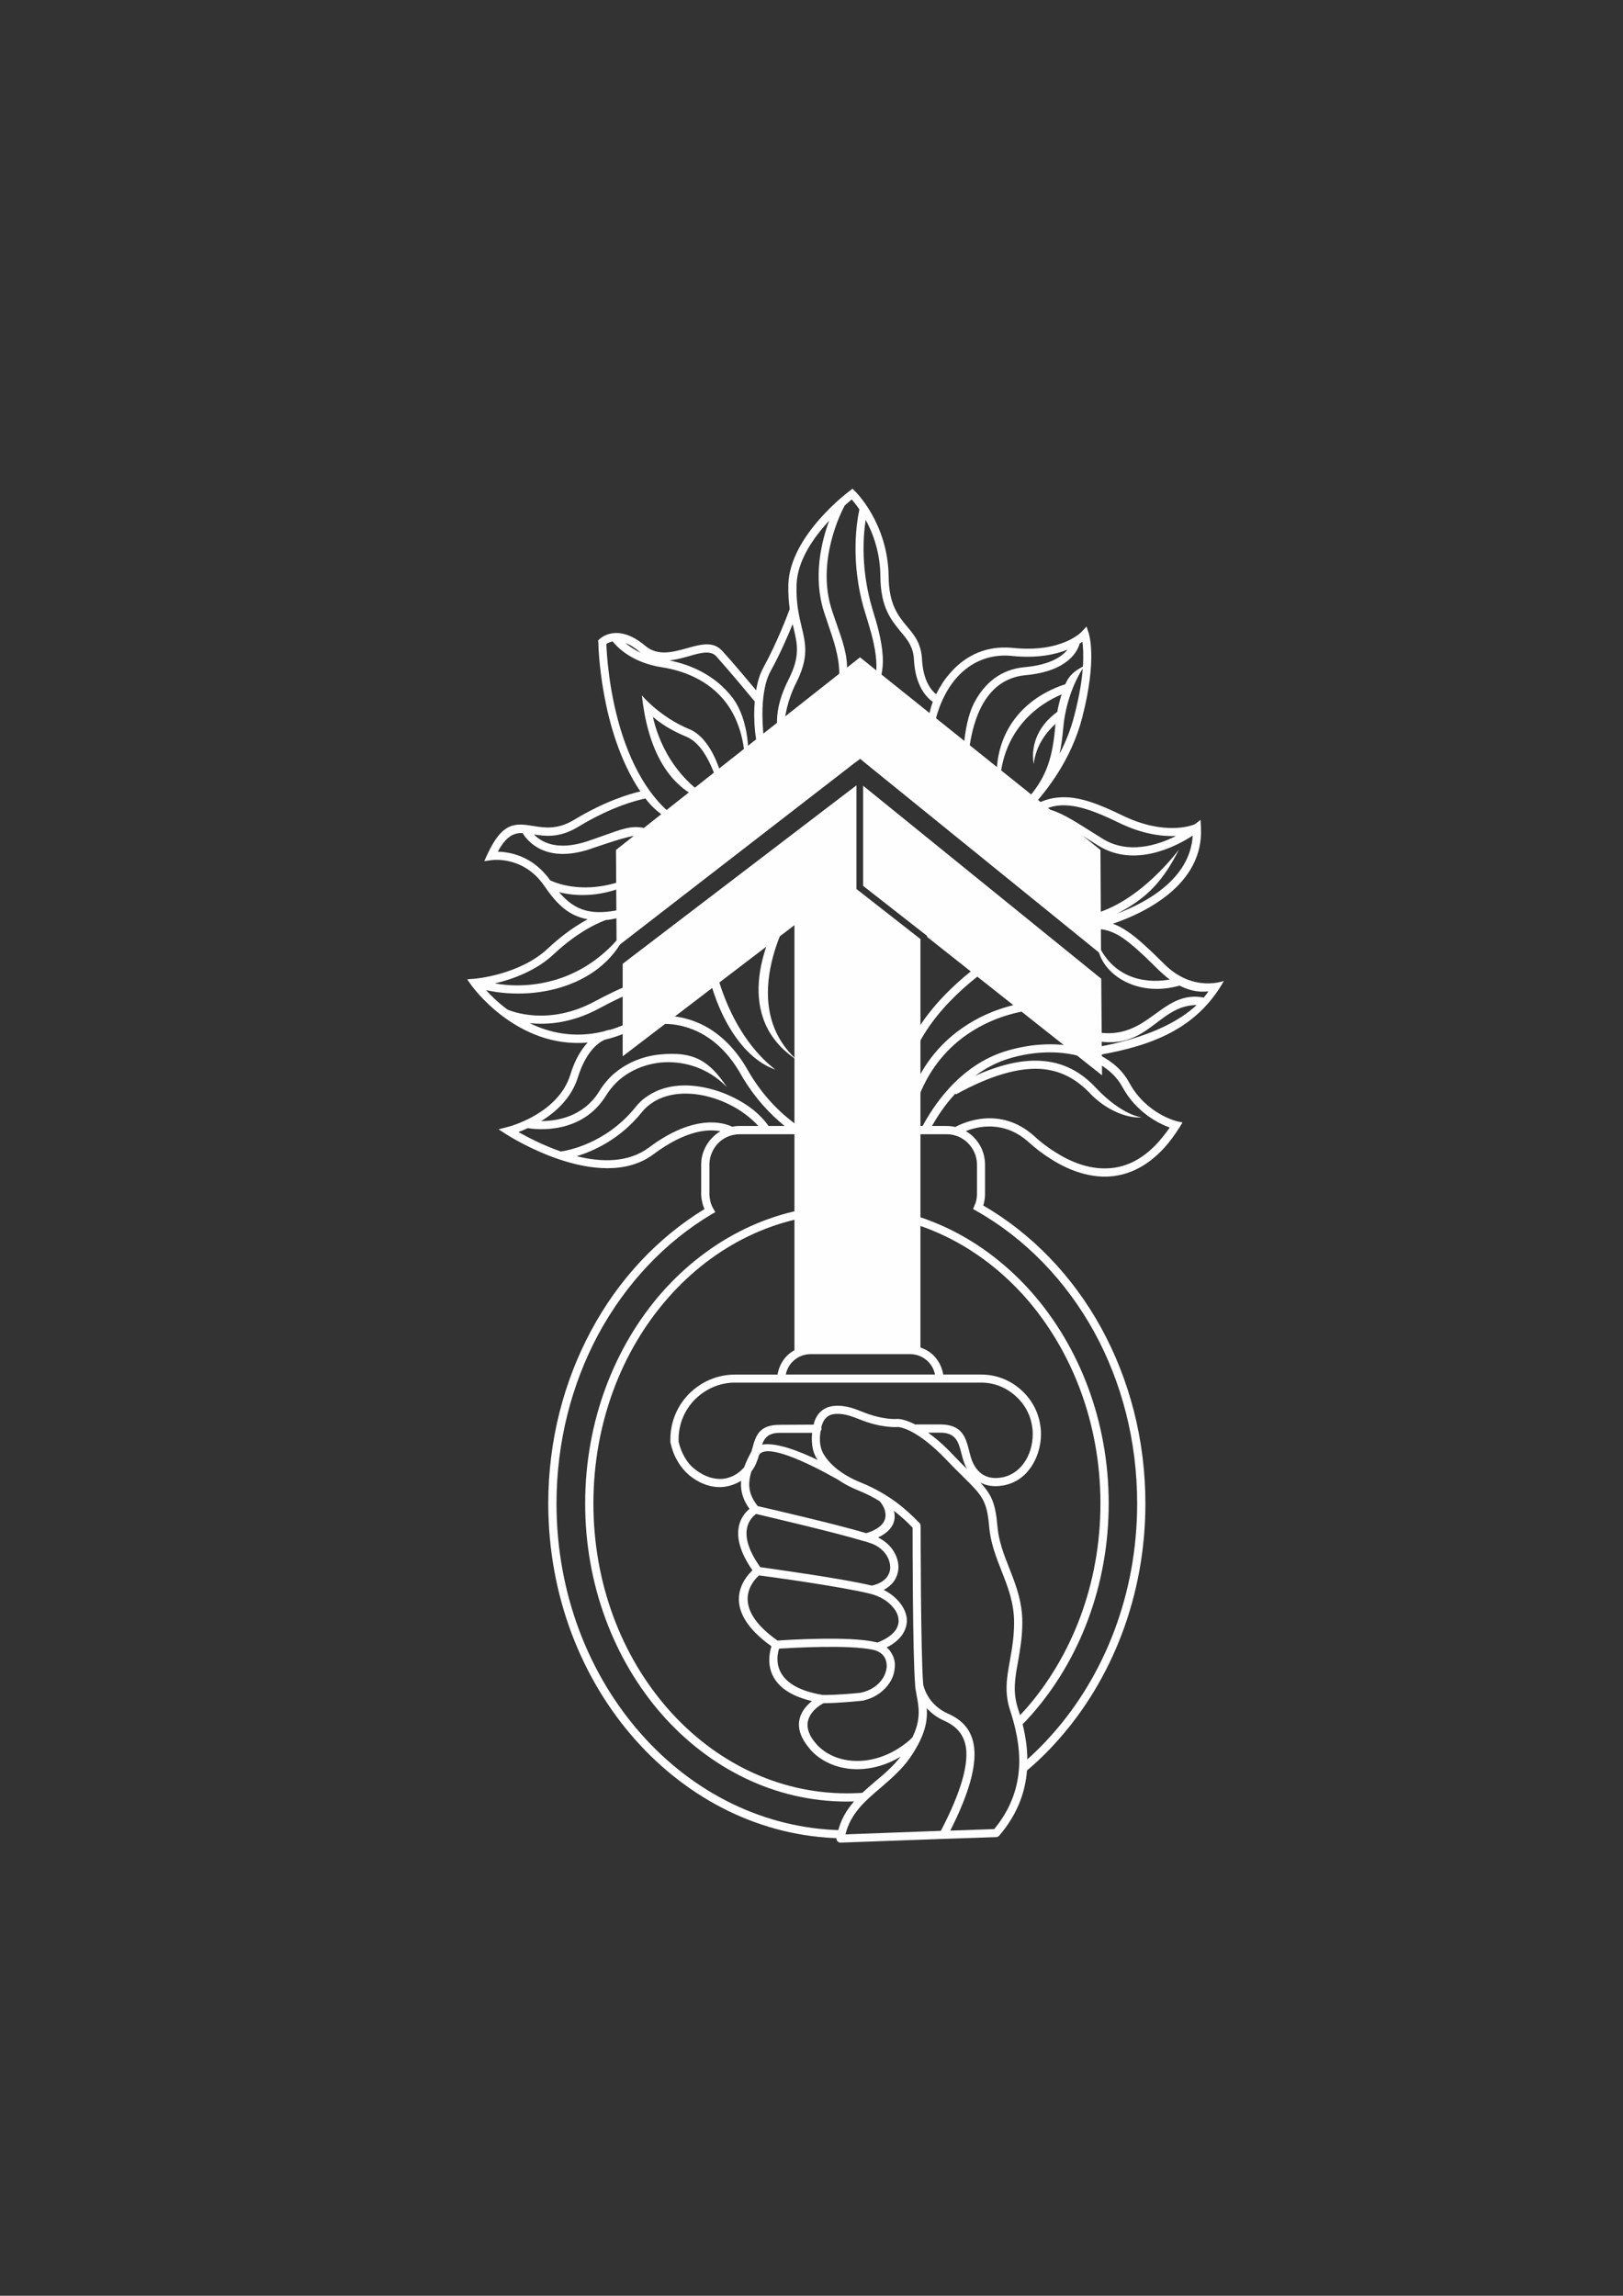
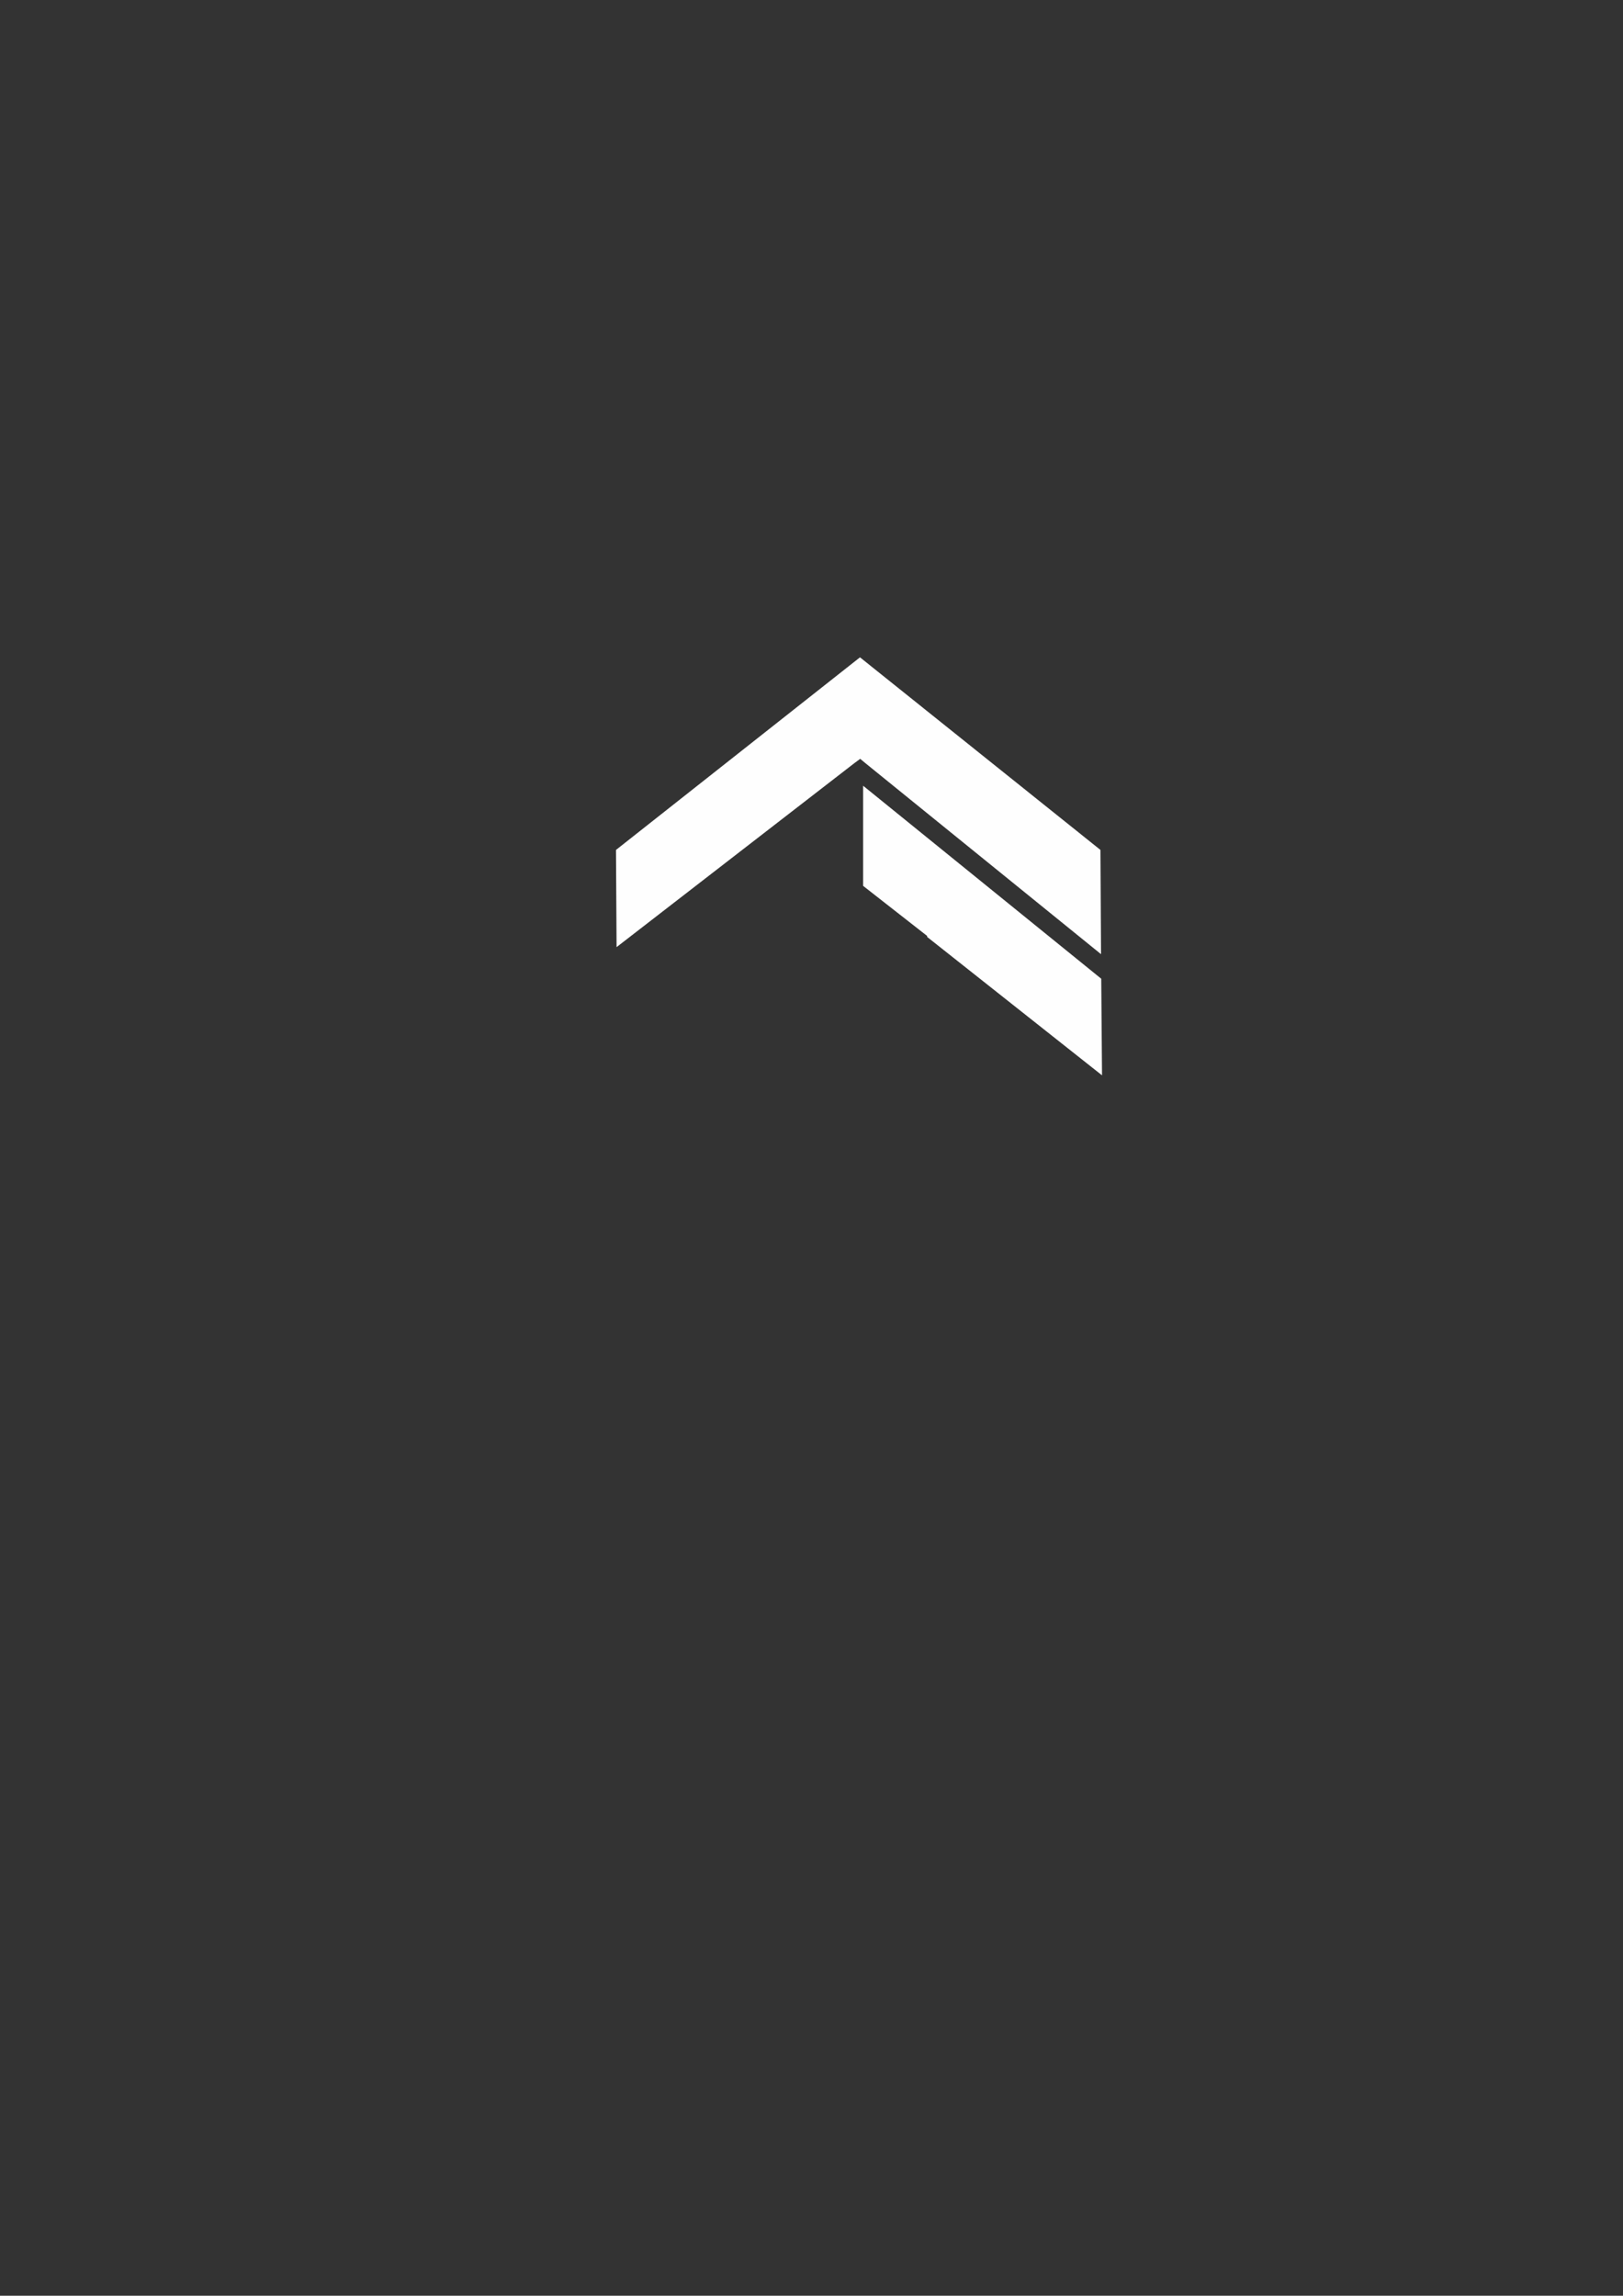
<svg xmlns="http://www.w3.org/2000/svg" xml:space="preserve" width="8.268in" height="11.693in" version="1.0" style="shape-rendering:geometricPrecision; text-rendering:geometricPrecision; image-rendering:optimizeQuality; fill-rule:evenodd; clip-rule:evenodd" viewBox="0 0 8268 11693">
  <rect x="0" y="0" width="8268" height="11693" fill="#333333" stroke="none" />
  <defs>
    <style type="text/css">
   
    .fil1 {fill:#FEFEFE}
    .fil0 {fill:#FEFEFE;fill-rule:nonzero}
   
  </style>
  </defs>
  <g id="Layer_x0020_1">
-     <path class="fil0" d="M4044 4623c-1,2 -307,484 16,776 -318,-208 -183,-587 -51,-798l35 22zm1510 947c-69,-73 -151,-120 -258,-126 -110,-5 -248,32 -426,130l-3 -5 0 1c-55,59 -94,120 -119,165l75 0c15,0 30,2 44,5 40,-22 228,-109 401,46 32,30 69,58 109,83 77,49 166,84 257,82 89,-1 182,-39 268,-135 19,-22 38,-46 57,-73 -53,-19 -170,-75 -242,-208 -43,-78 -123,-131 -222,-157 -104,-27 -228,-24 -350,12 -68,20 -126,52 -177,89 131,-58 238,-81 330,-76 120,6 211,58 286,139 135,142 233,149 233,149 -79,7 -188,-42 -263,-121zm-1786 165l95 0c-14,-16 -31,-32 -50,-47 -63,-52 -149,-93 -238,-110 -87,-16 -175,-9 -245,34 -23,14 -44,32 -62,55 -111,137 -246,196 -330,222 125,31 262,34 366,-43 240,-180 390,-125 426,-107 12,-3 25,-4 38,-4zm147 0l82 0c-70,-57 -154,-142 -224,-265 -56,-99 -123,-161 -187,-199 -98,-57 -191,-60 -238,-53l-6 -41c52,-8 157,-5 265,58 70,42 142,109 202,215 82,144 184,234 257,285l634 0c26,-48 70,-121 136,-193 72,-78 169,-154 297,-191 130,-38 261,-42 372,-13 6,1 11,3 17,5 41,-5 388,-49 574,-224 -229,1 -261,317 -666,131l18 -38c388,179 433,-179 684,-131 9,-10 17,-21 24,-32 -35,5 -87,2 -147,-29 -226,65 -415,-69 -419,-219 89,205 279,205 369,188 -18,-13 -36,-29 -55,-47 -79,-78 -135,-131 -185,-165 -48,-32 -90,-46 -142,-46l0 -21 -3 -13c-3,1 -6,1 -9,2l-10 -40c250,-57 450,-331 451,-332 -76,150 -156,246 -315,326 145,-54 372,-175 385,-397 -81,53 -295,167 -481,51 -15,-9 -35,-22 -54,-34 -129,-81 -189,-119 -279,-117 -29,21 -58,49 -88,84l-32 -27c16,-18 31,-34 46,-49 -9,2 -18,4 -28,6l-9 -41c12,-2 23,-5 34,-7 60,-61 103,-114 133,-176 31,-64 48,-137 57,-238 0,-7 1,-14 2,-21 -41,37 -100,106 -111,205 -18,-107 33,-204 120,-266 6,-34 14,-63 22,-89 -99,41 -345,182 -313,553 -68,-281 63,-517 332,-605 22,-53 59,-74 99,-95 0,0 -93,122 -110,322 -4,47 -10,89 -18,127 30,-58 57,-123 75,-195 54,-206 48,-324 41,-375 -5,3 -9,6 -14,9 -9,34 -55,141 -276,161 -106,10 -179,71 -226,163 -56,111 -76,266 -69,432 -38,-118 -24,-340 32,-451 54,-104 137,-174 260,-185 131,-12 190,-55 217,-89 -62,25 -155,45 -282,32 -11,-1 -21,-2 -30,-2 -106,-2 -194,44 -258,119 -84,100 -120,239 -123,367 -26,-74 -22,-177 7,-250 -30,-21 -89,-79 -96,-214 -3,-67 -34,-104 -68,-144 -48,-59 -102,-123 -103,-280 -1,-122 -37,-220 -75,-289 -13,82 -26,256 36,460 38,123 106,346 -27,437 90,-114 26,-301 -12,-425 -81,-263 -39,-479 -29,-525 -15,-23 -30,-40 -39,-51 -9,7 -21,18 -36,31 -16,30 -147,284 -65,533 61,187 136,316 3,484 74,-174 14,-300 -42,-471 -59,-180 -15,-361 25,-469 -78,84 -163,203 -166,327 -3,93 12,156 25,211 22,90 38,159 -27,288 -99,195 -57,394 -57,395 -55,-153 -60,-256 19,-414 59,-116 44,-178 25,-259 -2,-7 -3,-14 -5,-21 -25,61 -65,154 -112,239 -31,56 -42,137 -42,222 0,114 22,233 46,305 -72,-79 -87,-201 -88,-305 0,-23 1,-45 3,-67 -24,-29 -126,-152 -196,-230 -29,-32 -81,-18 -139,-1 -32,9 -65,18 -99,22 105,21 234,74 323,193 77,104 96,289 61,410 10,-176 -31,-299 -94,-385 -90,-121 -226,-167 -327,-183 -154,-23 -230,-103 -253,-132 -15,3 -26,9 -32,13 3,88 39,747 444,940 -101,-27 -180,-67 -245,-153 -38,8 -167,38 -342,144 -94,57 -165,49 -226,39 36,38 117,87 275,34l8 -3c225,-75 231,-110 443,11 -162,-61 -189,-52 -430,29l-8 3c-230,77 -322,-42 -346,-81 -44,-1 -83,15 -126,95 60,1 179,21 267,146 32,15 237,104 519,-71 -105,125 -317,173 -474,131 41,48 83,80 138,94 75,19 177,4 334,-52 -53,50 -161,95 -233,100 -17,6 -131,47 -267,175 -92,86 -214,128 -299,148 160,29 470,12 686,-303 -98,304 -456,398 -731,337 25,28 62,64 109,99 16,7 207,87 446,-42 264,-142 365,-136 365,-136l-1 42c-1,0 -91,-6 -344,131 -140,75 -265,84 -353,74 101,50 228,78 375,43 17,-6 30,-9 36,-9 54,-16 109,-41 167,-76l22 36c-77,46 -150,75 -218,91 -37,17 -96,64 -136,191 -33,106 -112,177 -187,223 80,0 215,-21 296,-152 16,-27 36,-51 57,-73 67,-65 157,-105 251,-114 170,-17 251,29 342,166 -25,-26 -53,-48 -82,-66 -80,-49 -170,-67 -256,-59 -85,9 -166,44 -226,103 -19,19 -36,40 -51,64 -124,202 -357,174 -399,167 -18,8 -34,15 -48,20 45,25 124,67 216,99 29,-4 227,-37 379,-224 21,-27 45,-48 72,-64 79,-50 179,-58 275,-39 95,18 188,62 257,117 30,25 56,52 75,80zm1005 26c15,9 29,19 41,32 35,35 57,84 57,138l0 150c0,13 -1,26 -4,39 -1,7 -3,13 -5,20 247,143 455,359 600,622 143,261 226,567 226,896 0,470 -170,896 -445,1205 -55,62 -114,119 -178,171 3,-19 5,-39 5,-58 50,-44 98,-91 142,-141 268,-301 434,-717 434,-1177 0,-322 -80,-621 -220,-876 -145,-262 -353,-476 -600,-615l-16 -9 7 -17c4,-9 8,-19 10,-29 2,-10 3,-20 3,-31l0 -150c0,-42 -18,-81 -46,-109 -28,-28 -66,-45 -108,-45l-690 0c18,9 29,14 29,14l-16 38c-1,0 -38,-15 -92,-52l-286 0c-42,0 -81,17 -109,45 -27,28 -45,67 -45,109l0 150c0,13 2,26 5,39 3,12 8,25 15,36l10 18 -18 10c-239,142 -439,355 -579,614 -134,251 -212,545 -212,860 0,460 166,876 434,1177 263,296 624,480 1024,487 -5,14 -8,28 -8,41 -409,-8 -778,-198 -1047,-500 -275,-309 -445,-735 -445,-1205 0,-322 80,-623 218,-880 139,-260 339,-474 578,-620 -4,-9 -8,-18 -10,-28 -4,-16 -7,-32 -7,-49l0 -150c0,-54 23,-103 58,-138 12,-12 25,-23 40,-31 -59,-12 -174,-8 -341,117 -277,206 -748,-101 -749,-101l-40 -26 46 -12c1,0 256,-64 319,-265 24,-79 57,-131 89,-165 -364,32 -592,-291 -593,-292l-21 -30 37 -3c0,0 230,-18 375,-155 78,-73 150,-120 202,-148 -6,-1 -12,-2 -19,-4 -86,-21 -143,-79 -203,-167 -107,-155 -267,-130 -268,-130l-37 5 16 -35c78,-169 146,-158 234,-144 56,9 122,20 207,-31 159,-96 282,-132 338,-145 -208,-309 -214,-758 -214,-760l-1 -9 6 -6c1,0 87,-91 235,34 63,53 141,31 210,12 71,-20 135,-38 181,13 57,62 131,151 173,201 7,-44 19,-84 38,-118 68,-124 123,-268 133,-296 -5,-35 -8,-76 -7,-124 7,-252 312,-478 313,-478l14 -11 13 13c0,0 168,162 171,435 1,141 49,200 93,253 39,46 73,88 77,169 6,110 48,158 72,177 19,-38 41,-74 68,-104 72,-85 170,-137 290,-134 11,0 22,1 33,2 252,26 351,-83 351,-83l24 -26 11 33c0,1 46,127 -33,431 -55,215 -184,376 -255,453 47,-30 95,-45 146,-47 90,-5 188,31 311,91 215,105 354,54 372,46l29 -22 2 39c15,294 -293,437 -449,490 24,8 48,21 73,38 53,35 111,90 191,169 147,145 302,84 302,84 -138,245 -369,330 -635,377 66,33 120,80 153,142 87,160 243,196 243,196l28 6 -15 25c-25,39 -50,73 -76,102 -95,105 -198,147 -299,149 -99,1 -196,-36 -279,-89 -42,-26 -81,-56 -115,-87 -124,-111 -256,-81 -320,-56zm-606 378c369,0 702,171 944,446 241,275 390,654 390,1073 0,418 -149,797 -390,1072 -20,23 -41,45 -62,66 -4,-17 -9,-33 -14,-45 16,-16 30,-32 45,-48 234,-268 379,-637 379,-1045 0,-409 -145,-778 -379,-1046 -234,-266 -557,-431 -913,-431 -356,0 -679,165 -912,431 -235,268 -379,637 -379,1046 0,408 144,777 379,1045 233,266 556,431 912,431 41,0 82,-2 122,-6 -12,12 -27,27 -43,45 -26,2 -53,3 -79,3 -368,0 -702,-170 -944,-446 -240,-275 -389,-654 -389,-1072 0,-419 149,-798 389,-1073 242,-275 576,-446 944,-446zm-1044 -2597c0,0 91,110 242,172 135,56 197,306 192,441 -5,-10 -11,-32 -19,-62 -26,-100 -76,-294 -189,-341 -81,-33 -135,-71 -170,-101 24,108 102,326 345,447 -278,-45 -375,-312 -401,-556zm2058 577c67,13 130,53 235,119 15,9 30,19 54,34 131,81 280,33 374,-14 -71,3 -172,-9 -294,-69 -117,-57 -210,-91 -292,-87 -26,1 -52,7 -77,17zm-8 1022c-87,-1 -245,27 -389,125 -97,66 -188,165 -246,308l-38 -15c61,-153 158,-257 261,-327 152,-104 320,-134 413,-132l-1 41zm-253 -230c-1,1 -299,186 -411,457l-38 -16c117,-283 426,-476 427,-476l22 35zm-1802 -1586c-1,-1 -3,-2 -4,-3 -28,-24 -53,-39 -75,-47 19,16 44,34 79,50zm382 1612c0,1 65,326 303,511 -190,-67 -306,-317 -344,-502l41 -9z" />
-     <path class="fil1" d="M4662 8585c0,-1 0,-2 0,-3 -13,-160 -13,-727 -13,-801 -26,-28 -58,-57 -95,-86 11,44 1,97 -81,136 37,18 66,45 83,76 14,25 21,51 21,77 -1,26 -9,52 -27,75 -12,15 -28,28 -48,39 32,16 60,38 80,63 20,24 33,51 37,79 3,28 -3,57 -22,85 -16,24 -42,47 -80,66 11,9 20,20 26,32 13,21 18,46 15,72 -2,25 -10,51 -25,74 -26,41 -70,76 -130,91 -2,1 -5,2 -8,2 -116,12 -182,13 -200,13 -23,12 -137,80 -47,195 1,1 1,1 1,1 5,7 11,13 16,19 53,54 127,80 207,79 80,-1 167,-31 242,-90 1,-1 1,-1 2,-1 11,-9 22,-19 32,-29 45,-93 33,-153 21,-217 -1,-4 -1,-8 -3,-18 -2,-7 -3,-16 -4,-29l0 0zm-1490 -3676l1191 -909 0 528 326 255 0 2080c25,9 48,22 66,40 26,26 44,60 50,98l194 0c83,0 159,34 214,89 56,55 90,131 90,215 0,62 -20,127 -57,176 -33,45 -81,77 -142,86 -46,7 -82,-1 -110,-16 57,62 77,105 87,221 6,77 33,145 60,214 33,84 67,170 67,277 0,79 -12,142 -22,201l0 0c-15,82 -28,153 0,239 26,77 52,179 47,291 -4,114 -41,237 -143,356 -4,4 -9,7 -15,7l-267 9c-1,0 -2,0 -2,0l-523 19 0 0 0 0c-1,0 -1,0 -1,0l0 0 -1 0 0 0 0 0 0 0 -1 0 0 0 0 0 -1 0 0 0 0 0 0 0 -1 0 -1 0 0 -1 0 0 -1 0 0 0 0 0 0 0 -1 0 0 0 0 0 0 0 -1 0 0 -1 0 0 0 0 -1 0 0 0 0 0 0 0 -1 0 0 0 0 -1 -1 0 0 0 0 0 0 0 -1 -1 0 0 -1 0 0 0 0 -1 0 0 0 0 0 0 -1 0 0 0 0 -1 0 0 -1 0 0 0 0 0 0 0 0 -1 0 0 -1 0 0 0 0 0 0 0 0 0 -1 -1 0 -1 0 0c-1,-1 -2,-2 -2,-3l0 0 0 -1c0,0 -1,-1 -1,-1l0 0 0 -1 0 0 0 0 0 -1 0 0 0 0 0 0 0 -1 0 0 -1 0 0 0 0 -1 0 0 0 0 0 0 0 -1 0 0 0 0 0 0 0 0c0,-1 0,-1 0,-2l0 0 0 0 0 -1 0 0 0 0 0 0 0 -1 0 0 0 0 0 0 0 -1 0 0 0 0 1 -1c22,-137 108,-211 197,-287 46,-38 92,-78 129,-126 -70,42 -144,63 -216,64 -91,1 -176,-30 -237,-92 -6,-7 -12,-14 -18,-22 -1,0 -1,-1 -1,-1 -90,-114 -29,-192 20,-232 -255,-60 -223,-227 -206,-279 -266,-190 -144,-342 -97,-387 -129,-186 -55,-280 -15,-313 -33,-45 -46,-91 -43,-137 0,-2 0,-4 0,-6 -26,16 -55,27 -87,31 -54,6 -115,-10 -174,-57l-4 -3c0,-1 0,-1 -1,-1 -25,-22 -45,-47 -60,-75 -16,-27 -26,-57 -33,-87 -1,-2 -1,-4 -1,-5l0 0 0 -15c0,-91 37,-173 97,-233 60,-59 142,-96 232,-96l217 0c6,-38 24,-72 50,-98 11,-10 23,-19 36,-26l0 -2165 -875 668 0 -471zm1464 1988l-506 0c-35,0 -67,14 -90,36 -19,18 -32,42 -37,68l760 0c-5,-26 -18,-50 -37,-68 -23,-22 -55,-36 -90,-36zm-452 374c0,2 1,4 1,6 0,5 -2,9 -5,13 -2,15 -4,32 -3,50 1,21 6,42 15,60 14,25 37,55 74,84 31,24 71,48 124,69 68,28 126,62 175,98 48,36 87,73 119,106 4,4 6,10 6,16 0,2 0,644 13,806l0 0c1,3 17,100 126,149 66,29 124,78 134,177 9,90 -22,221 -122,419l224 -8c90,-109 122,-220 127,-323 4,-106 -21,-203 -45,-278 -32,-95 -18,-171 -2,-258l0 -1c10,-56 21,-117 21,-193 0,-100 -32,-181 -64,-262 -28,-72 -56,-142 -63,-226 -11,-133 -37,-159 -131,-252 -24,-24 -53,-52 -86,-87 -153,-160 -238,-167 -248,-168 -10,1 -87,6 -201,-41 -17,-7 -33,-12 -48,-17 -40,-11 -70,-11 -92,-4 -20,7 -34,22 -42,42 -2,4 -3,9 -5,13 -1,3 -1,7 -2,10zm-47 27l-166 0c-56,0 -77,26 -89,60 72,-13 192,34 283,78 -4,-6 -7,-11 -10,-17 -12,-23 -18,-51 -19,-77 -1,-15 0,-30 1,-44zm-270 112c-8,28 -18,57 -38,83l-1 1 0 0c-6,19 -10,38 -11,56 -3,40 10,80 43,121 52,12 399,92 553,138 161,-50 78,-153 68,-163 -32,-20 -68,-38 -107,-54 -42,-17 -77,-36 -106,-56 -17,-9 -351,-204 -401,-126zm1060 73c-3,-4 -5,-9 -7,-13 -11,-23 -17,-47 -23,-70 -14,-54 -27,-104 -109,-103l-60 0c36,26 78,61 124,110 29,30 53,55 75,76zm-263 -227c2,0 4,-1 6,-1l118 0c114,0 131,65 149,134 5,22 11,44 20,63 11,22 26,43 49,58 22,14 52,22 92,16 49,-7 88,-34 115,-70 32,-42 48,-97 48,-151 0,-72 -29,-138 -77,-185 -48,-48 -113,-78 -185,-78l-213 0 -806 0 -236 0c-79,0 -150,33 -203,85 -52,52 -84,124 -84,203l0 13c6,25 15,51 28,74 13,24 29,45 51,63 0,0 0,0 1,0l3 3c50,40 100,53 144,49 42,-5 79,-26 107,-59 9,-26 22,-52 37,-80 1,-3 2,-7 3,-10 18,-67 33,-126 140,-126l174 -1c0,-2 1,-4 1,-6 2,-6 4,-12 6,-18 13,-31 35,-54 67,-65 30,-10 69,-10 117,3 16,5 34,11 53,19 112,46 181,38 181,38 2,0 3,0 4,0 8,0 39,3 90,29zm129 2069c105,-201 137,-331 129,-415 -9,-81 -56,-120 -110,-145 -40,-17 -69,-41 -91,-65 5,66 -8,140 -84,251 -43,62 -97,108 -150,154 -78,66 -154,131 -180,238l486 -18zm-941 -1614c-24,17 -108,91 21,271 61,9 421,58 568,94 37,-8 62,-24 77,-43 11,-15 17,-32 17,-50 0,-18 -5,-37 -15,-55 -16,-29 -45,-54 -82,-67 -9,-3 -19,-6 -30,-10 -1,0 -1,0 -2,0 -147,-45 -496,-126 -554,-140zm15 313c-31,27 -155,157 94,332 51,-4 365,-23 496,7 5,1 9,2 13,3 47,-18 77,-41 93,-64 12,-19 17,-38 14,-57 -2,-20 -12,-40 -27,-58 -25,-31 -67,-57 -115,-69 -142,-36 -506,-86 -568,-94zm102 373c-14,42 -43,193 223,236 11,0 72,1 190,-11l1 0c54,-11 93,-40 115,-75 11,-18 17,-37 19,-55 1,-18 -2,-35 -10,-49 -8,-15 -22,-27 -42,-35 -1,0 -2,0 -3,-1 -4,-1 -9,-3 -14,-4 -121,-27 -413,-10 -479,-6z" />
-     <path class="fil1" d="M4723 4772l891 705 -4 -492 -1213 -983 0 510 326 255 0 5zm886 88l-3 -531 -1225 -981 -1243 981 3 495 1210 -936 31 -23 29 24 1198 971z" />
+     <path class="fil1" d="M4723 4772l891 705 -4 -492 -1213 -983 0 510 326 255 0 5zm886 88l-3 -531 -1225 -981 -1243 981 3 495 1210 -936 31 -23 29 24 1198 971" />
  </g>
</svg>